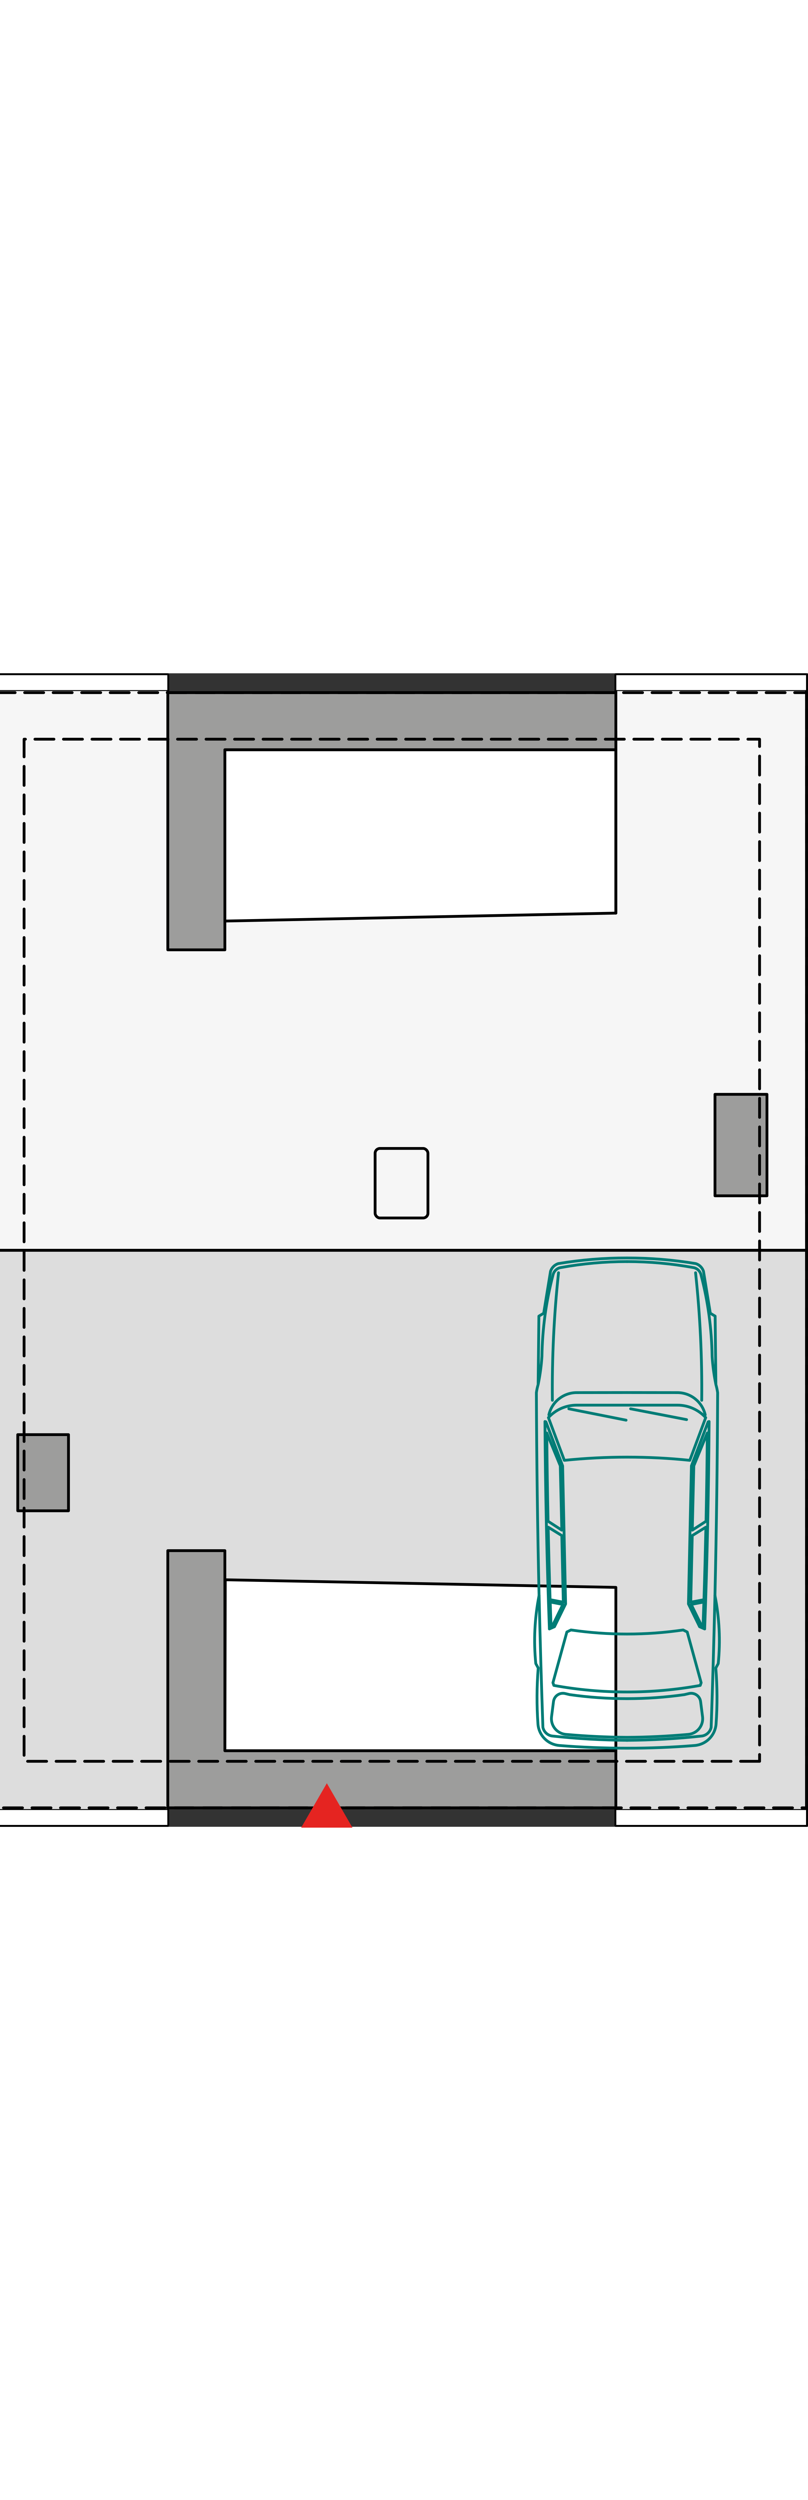
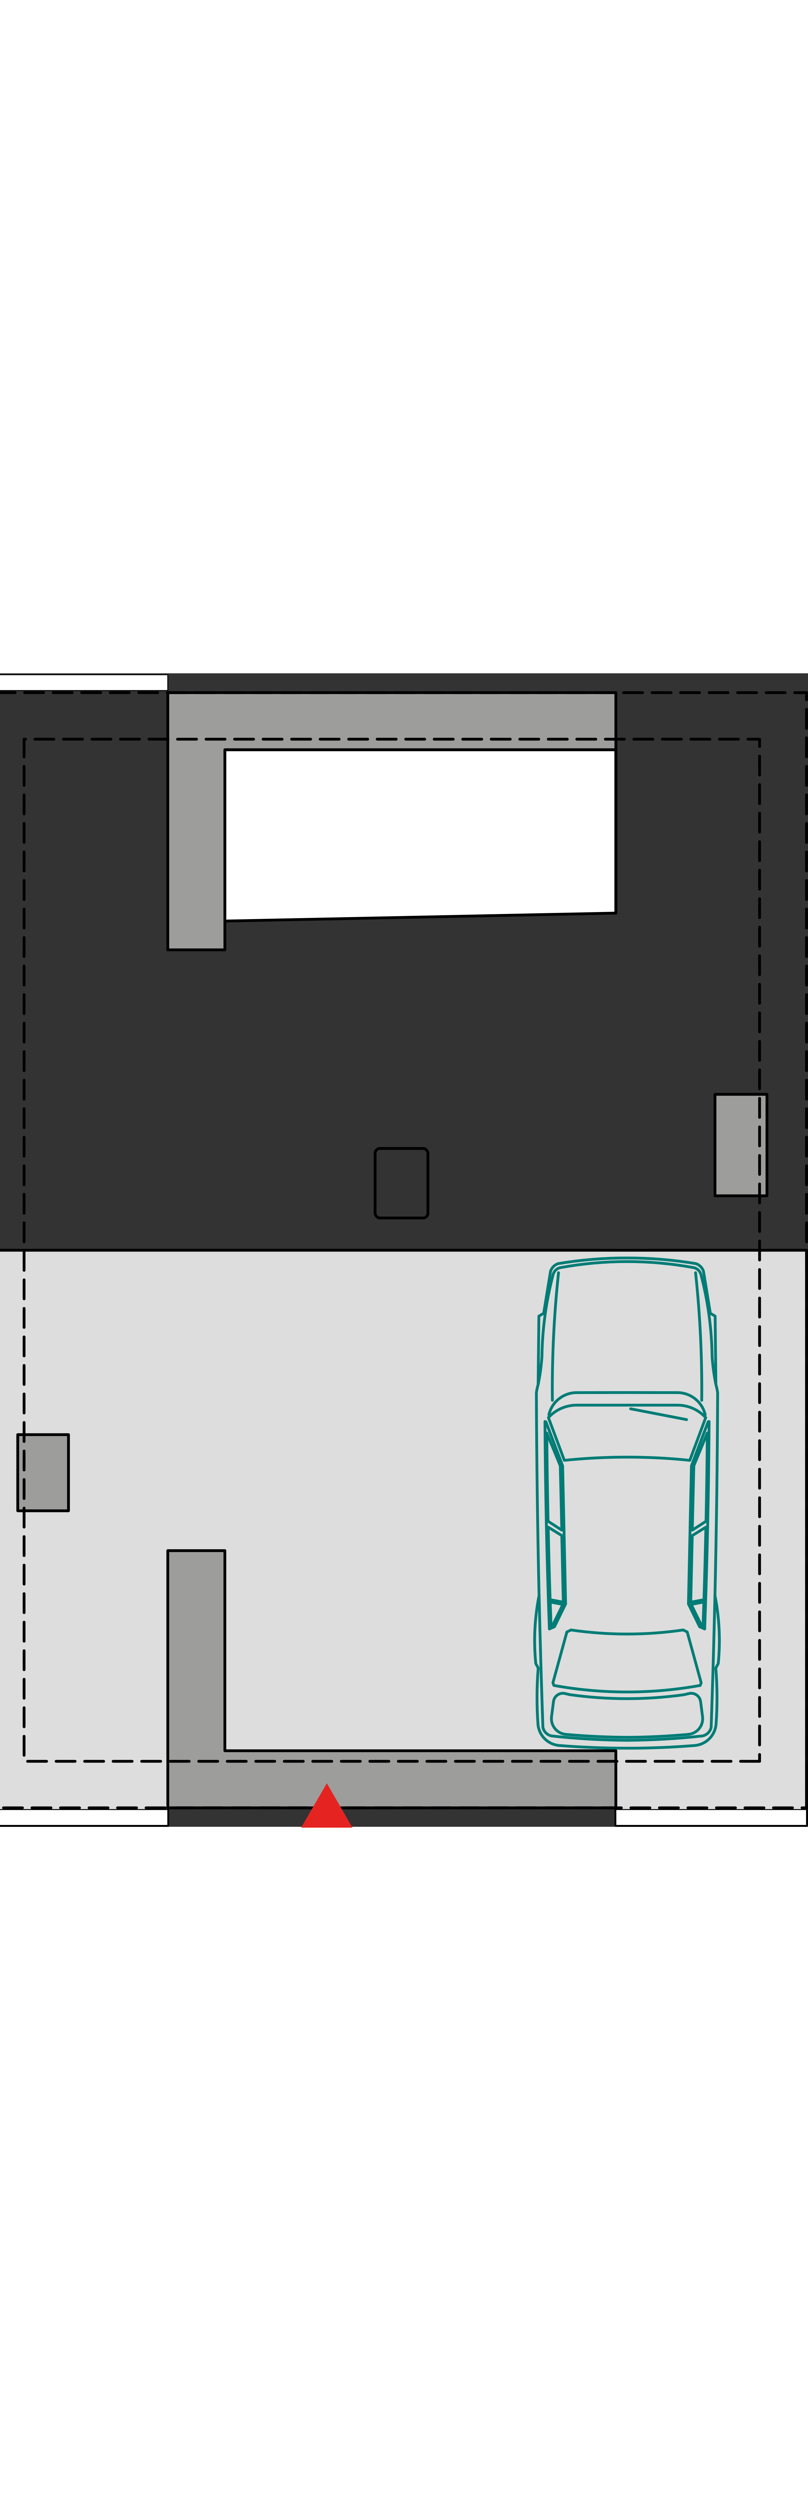
<svg xmlns="http://www.w3.org/2000/svg" width="100" id="a" viewBox="0 0 216.74 309.33">
  <rect x="0" y="0" width="216.74" height="309.33" fill="#333333" stroke="none" />
  <polygon points="-6.01 154.72 216.34 154.72 216.34 308.96 165.2 308.96 165.2 304.25 45.01 304.25 45.01 308.96 -6.01 308.96 -6.01 154.72" style="fill:#ddd; stroke:#000; stroke-linecap:round; stroke-linejoin:round; stroke-width:.75px;" />
-   <polygon points="-6.01 154.72 -6.01 .38 45.01 .38 45.01 5.19 165.2 5.19 165.2 .38 216.34 .38 216.34 154.72 -6.01 154.72" style="fill:#f6f6f6; stroke:#000; stroke-linecap:round; stroke-linejoin:round; stroke-width:.75px;" />
-   <polygon points="165.2 288.94 60.32 288.94 60.42 243.09 165.2 245.13 165.2 288.94" style="fill:#fff; stroke:#000; stroke-linecap:round; stroke-linejoin:round; stroke-width:.75px;" />
  <polygon points="165.2 20.5 60.32 20.5 60.32 66.44 165.2 64.31 165.2 20.5" style="fill:#fff; stroke:#000; stroke-linecap:round; stroke-linejoin:round; stroke-width:.75px;" />
  <line x1="216.34" y1="308.96" x2="216.34" y2="293.24" style="fill:none; stroke:#000; stroke-linecap:round; stroke-linejoin:round; stroke-width:.75px;" />
  <rect x="4.76" y="204.17" width="13.61" height="20.42" style="fill:#9d9d9c; stroke:#000; stroke-linecap:round; stroke-linejoin:round; stroke-width:.75px;" />
  <rect x="-6.01" y=".38" width="51.02" height="4.25" style="fill:#fff; stroke:#000; stroke-miterlimit:10; stroke-width:.25px;" />
-   <rect x="165.2" y=".38" width="51.14" height="4.25" style="fill:#fff; stroke:#000; stroke-miterlimit:10; stroke-width:.25px;" />
  <rect x="-6.01" y="304.71" width="51.02" height="4.25" style="fill:#fff; stroke:#000; stroke-miterlimit:10; stroke-width:.25px;" />
  <rect x="165.2" y="304.71" width="51.14" height="4.25" style="fill:#fff; stroke:#000; stroke-miterlimit:10; stroke-width:.25px;" />
  <rect x="191.79" y="112.91" width="13.94" height="27.21" style="fill:#9d9d9c; stroke:#000; stroke-linecap:round; stroke-linejoin:round; stroke-width:.75px;" />
  <line x1="165.2" y1="64.31" x2="165.2" y2="15.68" style="fill:#fff; stroke:#000; stroke-linecap:round; stroke-linejoin:round; stroke-width:.75px;" />
  <polygon points="60.32 288.94 60.32 235.28 45.01 235.28 45.01 304.25 165.2 304.25 165.2 288.94 60.32 288.94" style="fill:#9d9d9c; stroke:#000; stroke-linecap:round; stroke-linejoin:round; stroke-width:.75px;" />
  <polygon points="60.32 20.5 60.32 74.16 45.01 74.16 45.01 5.19 165.2 5.19 165.2 20.5 60.32 20.5" style="fill:#9d9d9c; stroke:#000; stroke-linecap:round; stroke-linejoin:round; stroke-width:.75px;" />
  <rect x="100.62" y="127.42" width="14.17" height="18.65" rx="1.29" ry="1.29" style="fill:none; stroke:#000; stroke-linecap:round; stroke-linejoin:round; stroke-width:.75px;" />
  <path d="m-6.01,5.19v299.06h222.35V5.19H-6.01Zm209.76,286.58H6.46V17.67h197.29v274.11Z" style="fill:none; stroke:#000; stroke-dasharray:0 0 5.1 2.55; stroke-linecap:round; stroke-linejoin:round; stroke-width:.75px;" />
  <g id="b">
    <path d="m168.2,288.25c-6.07,0-12.13-.23-18.18-.72-3.07-.25-5.5-2.7-5.72-5.78-.35-4.99-.33-10.01.07-15l-.65-1.19c-.61-6.09-.31-12.24.88-18.24-.41-18.13-.65-36.27-.72-54.4.1-.74.26-1.47.47-2.19l.2-18.34,1.29-.77,1.84-11.27c.32-.96,1.08-1.72,2.04-2.04,6.1-1.02,12.28-1.53,18.47-1.52,6.19,0,12.37.5,18.47,1.52.96.32,1.72,1.07,2.04,2.04l1.84,11.27,1.29.77.2,18.34c.21.72.36,1.45.47,2.19-.07,18.14-.31,36.27-.72,54.4,1.19,6,1.49,12.15.88,18.24l-.65,1.19c.4,4.99.43,10,.07,15-.22,3.07-2.65,5.53-5.72,5.78-6.05.49-12.11.73-18.18.72Z" style="fill:none; stroke:#007c76; stroke-linecap:round; stroke-linejoin:round; stroke-width:.75px;" />
  </g>
  <g id="c">
    <path d="m144.61,247.33c.27,11.78.61,23.56,1.02,35.34.26,1.19,1.22,2.11,2.42,2.31,6.69.73,13.41,1.11,20.14,1.16" style="fill:none; stroke:#007c76; stroke-linecap:round; stroke-linejoin:round; stroke-width:.75px;" />
  </g>
  <g id="d">
    <path d="m147.36,256.28l1.37-.6,2.99-6.11-.8-37.02-4.48-11.81-.26-.09c.12,18.55.51,37.09,1.19,55.62Z" style="fill:none; stroke:#007c76; stroke-linecap:round; stroke-linejoin:round; stroke-width:.75px;" />
  </g>
  <g id="e">
    <path d="m144.4,190.49c.49-2.41.81-4.85.97-7.3.11-7.41,1.11-14.79,3-21.96.25-.96,1.03-1.68,2.01-1.86,5.88-1.07,11.84-1.61,17.82-1.61" style="fill:none; stroke:#007c76; stroke-linecap:round; stroke-linejoin:round; stroke-width:.75px;" />
  </g>
  <g id="f">
    <path d="m191.78,247.33c-.27,11.78-.61,23.56-1.02,35.34-.26,1.19-1.22,2.11-2.42,2.31-6.69.73-13.41,1.11-20.14,1.16" style="fill:none; stroke:#007c76; stroke-linecap:round; stroke-linejoin:round; stroke-width:.75px;" />
  </g>
  <g id="g">
    <path d="m189.17,198.87c-.79-3.49-3.88-5.96-7.46-5.97l-13.51-.02-13.51.02c-3.57,0-6.67,2.48-7.46,5.97" style="fill:none; stroke:#007c76; stroke-linecap:round; stroke-linejoin:round; stroke-width:.75px;" />
  </g>
  <g id="h">
    <path d="m189.03,256.28l-1.37-.6-2.99-6.11.8-37.02,4.48-11.81.26-.09c-.12,18.55-.51,37.09-1.19,55.62Z" style="fill:none; stroke:#007c76; stroke-linecap:round; stroke-linejoin:round; stroke-width:.75px;" />
  </g>
  <g id="i">
    <path d="m191.99,190.49c-.49-2.41-.81-4.85-.97-7.3-.11-7.41-1.11-14.79-3-21.96-.25-.96-1.03-1.68-2.01-1.86-5.88-1.07-11.84-1.61-17.82-1.61" style="fill:none; stroke:#007c76; stroke-linecap:round; stroke-linejoin:round; stroke-width:.75px;" />
  </g>
  <g id="j">
    <path d="m168.2,210.2c5.62,0,11.24.28,16.83.86l4.27-11.46c-1.95-2.13-4.7-3.34-7.58-3.34h-27.03c-2.89,0-5.64,1.21-7.58,3.34l4.27,11.46c5.59-.57,11.21-.86,16.83-.86Z" style="fill:none; stroke:#007c76; stroke-linecap:round; stroke-linejoin:round; stroke-width:.75px;" />
  </g>
  <g id="k">
-     <line x1="152.58" y1="197.24" x2="167.94" y2="200.29" style="fill:none; stroke:#007c76; stroke-linecap:round; stroke-linejoin:round; stroke-width:.75px;" />
-   </g>
+     </g>
  <g id="l">
    <line x1="169.16" y1="197.24" x2="184.17" y2="200.14" style="fill:none; stroke:#007c76; stroke-linecap:round; stroke-linejoin:round; stroke-width:.75px;" />
  </g>
  <g id="m">
    <path d="m146.67,203.72c.06,7.89.18,15.78.34,23.67l3.69,2.39-.41-17.25-3.62-8.81Z" style="fill:none; stroke:#007c76; stroke-linecap:round; stroke-linejoin:round; stroke-width:.75px;" />
  </g>
  <g id="n">
    <path d="m147.04,228.99c.14,6.48.31,12.96.52,19.44l3.54.67-.4-17.86-3.66-2.26Z" style="fill:none; stroke:#007c76; stroke-linecap:round; stroke-linejoin:round; stroke-width:.75px;" />
  </g>
  <g id="o">
    <path d="m147.59,249.05l3.4.65-2.7,5.52-.48.21c-.08-2.13-.15-4.25-.22-6.38Z" style="fill:none; stroke:#007c76; stroke-linecap:round; stroke-linejoin:round; stroke-width:.75px;" />
  </g>
  <g id="p">
    <path d="m189.73,203.72c-.06,7.89-.18,15.78-.34,23.67l-3.69,2.39.41-17.25,3.62-8.81Z" style="fill:none; stroke:#007c76; stroke-linecap:round; stroke-linejoin:round; stroke-width:.75px;" />
  </g>
  <g id="q">
    <path d="m189.35,228.99c-.14,6.48-.31,12.96-.52,19.44l-3.54.67.4-17.86,3.66-2.26Z" style="fill:none; stroke:#007c76; stroke-linecap:round; stroke-linejoin:round; stroke-width:.75px;" />
  </g>
  <g id="r">
-     <path d="m188.81,249.05l-3.4.65,2.7,5.52.48.21c.08-2.13.15-4.25.22-6.38Z" style="fill:none; stroke:#007c76; stroke-linecap:round; stroke-linejoin:round; stroke-width:.75px;" />
+     <path d="m188.81,249.05l-3.4.65,2.7,5.52.48.21Z" style="fill:none; stroke:#007c76; stroke-linecap:round; stroke-linejoin:round; stroke-width:.75px;" />
  </g>
  <g id="s">
    <path d="m168.2,285.34c-5.49-.04-10.98-.3-16.44-.79-.05,0-.11-.01-.16-.02-2.31-.3-3.95-2.42-3.65-4.73l.52-4.05c.01-.09.03-.18.05-.27.33-1.37,1.71-2.21,3.08-1.88l1.21.29c5.1.72,10.24,1.08,15.39,1.08,5.15,0,10.29-.36,15.39-1.08l1.21-.29c.09-.02.18-.04.27-.05,1.4-.18,2.68.81,2.86,2.2l.52,4.05c0,.05.01.11.02.16.21,2.32-1.51,4.38-3.83,4.59-5.47.49-10.95.76-16.44.79Z" style="fill:none; stroke:#007c76; stroke-linecap:round; stroke-linejoin:round; stroke-width:.75px;" />
  </g>
  <g id="t">
    <path d="m168.2,273.18c-6.58,0-13.15-.58-19.63-1.76l-.25-.72,3.74-13.61,1.1-.54c4.98.73,10.01,1.09,15.04,1.09,5.03,0,10.06-.36,15.04-1.09l1.1.54,3.74,13.61-.25.72c-6.48,1.17-13.05,1.76-19.63,1.76Z" style="fill:none; stroke:#007c76; stroke-linecap:round; stroke-linejoin:round; stroke-width:.75px;" />
  </g>
  <g id="u">
    <path d="m149.82,160.75c-1.22,11.36-1.77,22.78-1.65,34.21" style="fill:none; stroke:#007c76; stroke-linecap:round; stroke-linejoin:round; stroke-width:.75px;" />
  </g>
  <g id="v">
    <path d="m188.23,194.96c.12-11.43-.43-22.85-1.65-34.21" style="fill:none; stroke:#007c76; stroke-linecap:round; stroke-linejoin:round; stroke-width:.75px;" />
  </g>
  <polygon points="87.67 299.65 92.81 308.56 82.52 308.56 87.67 299.65" style="fill:#e52421; stroke:#e52421; stroke-miterlimit:10; stroke-width:2px;" />
</svg>